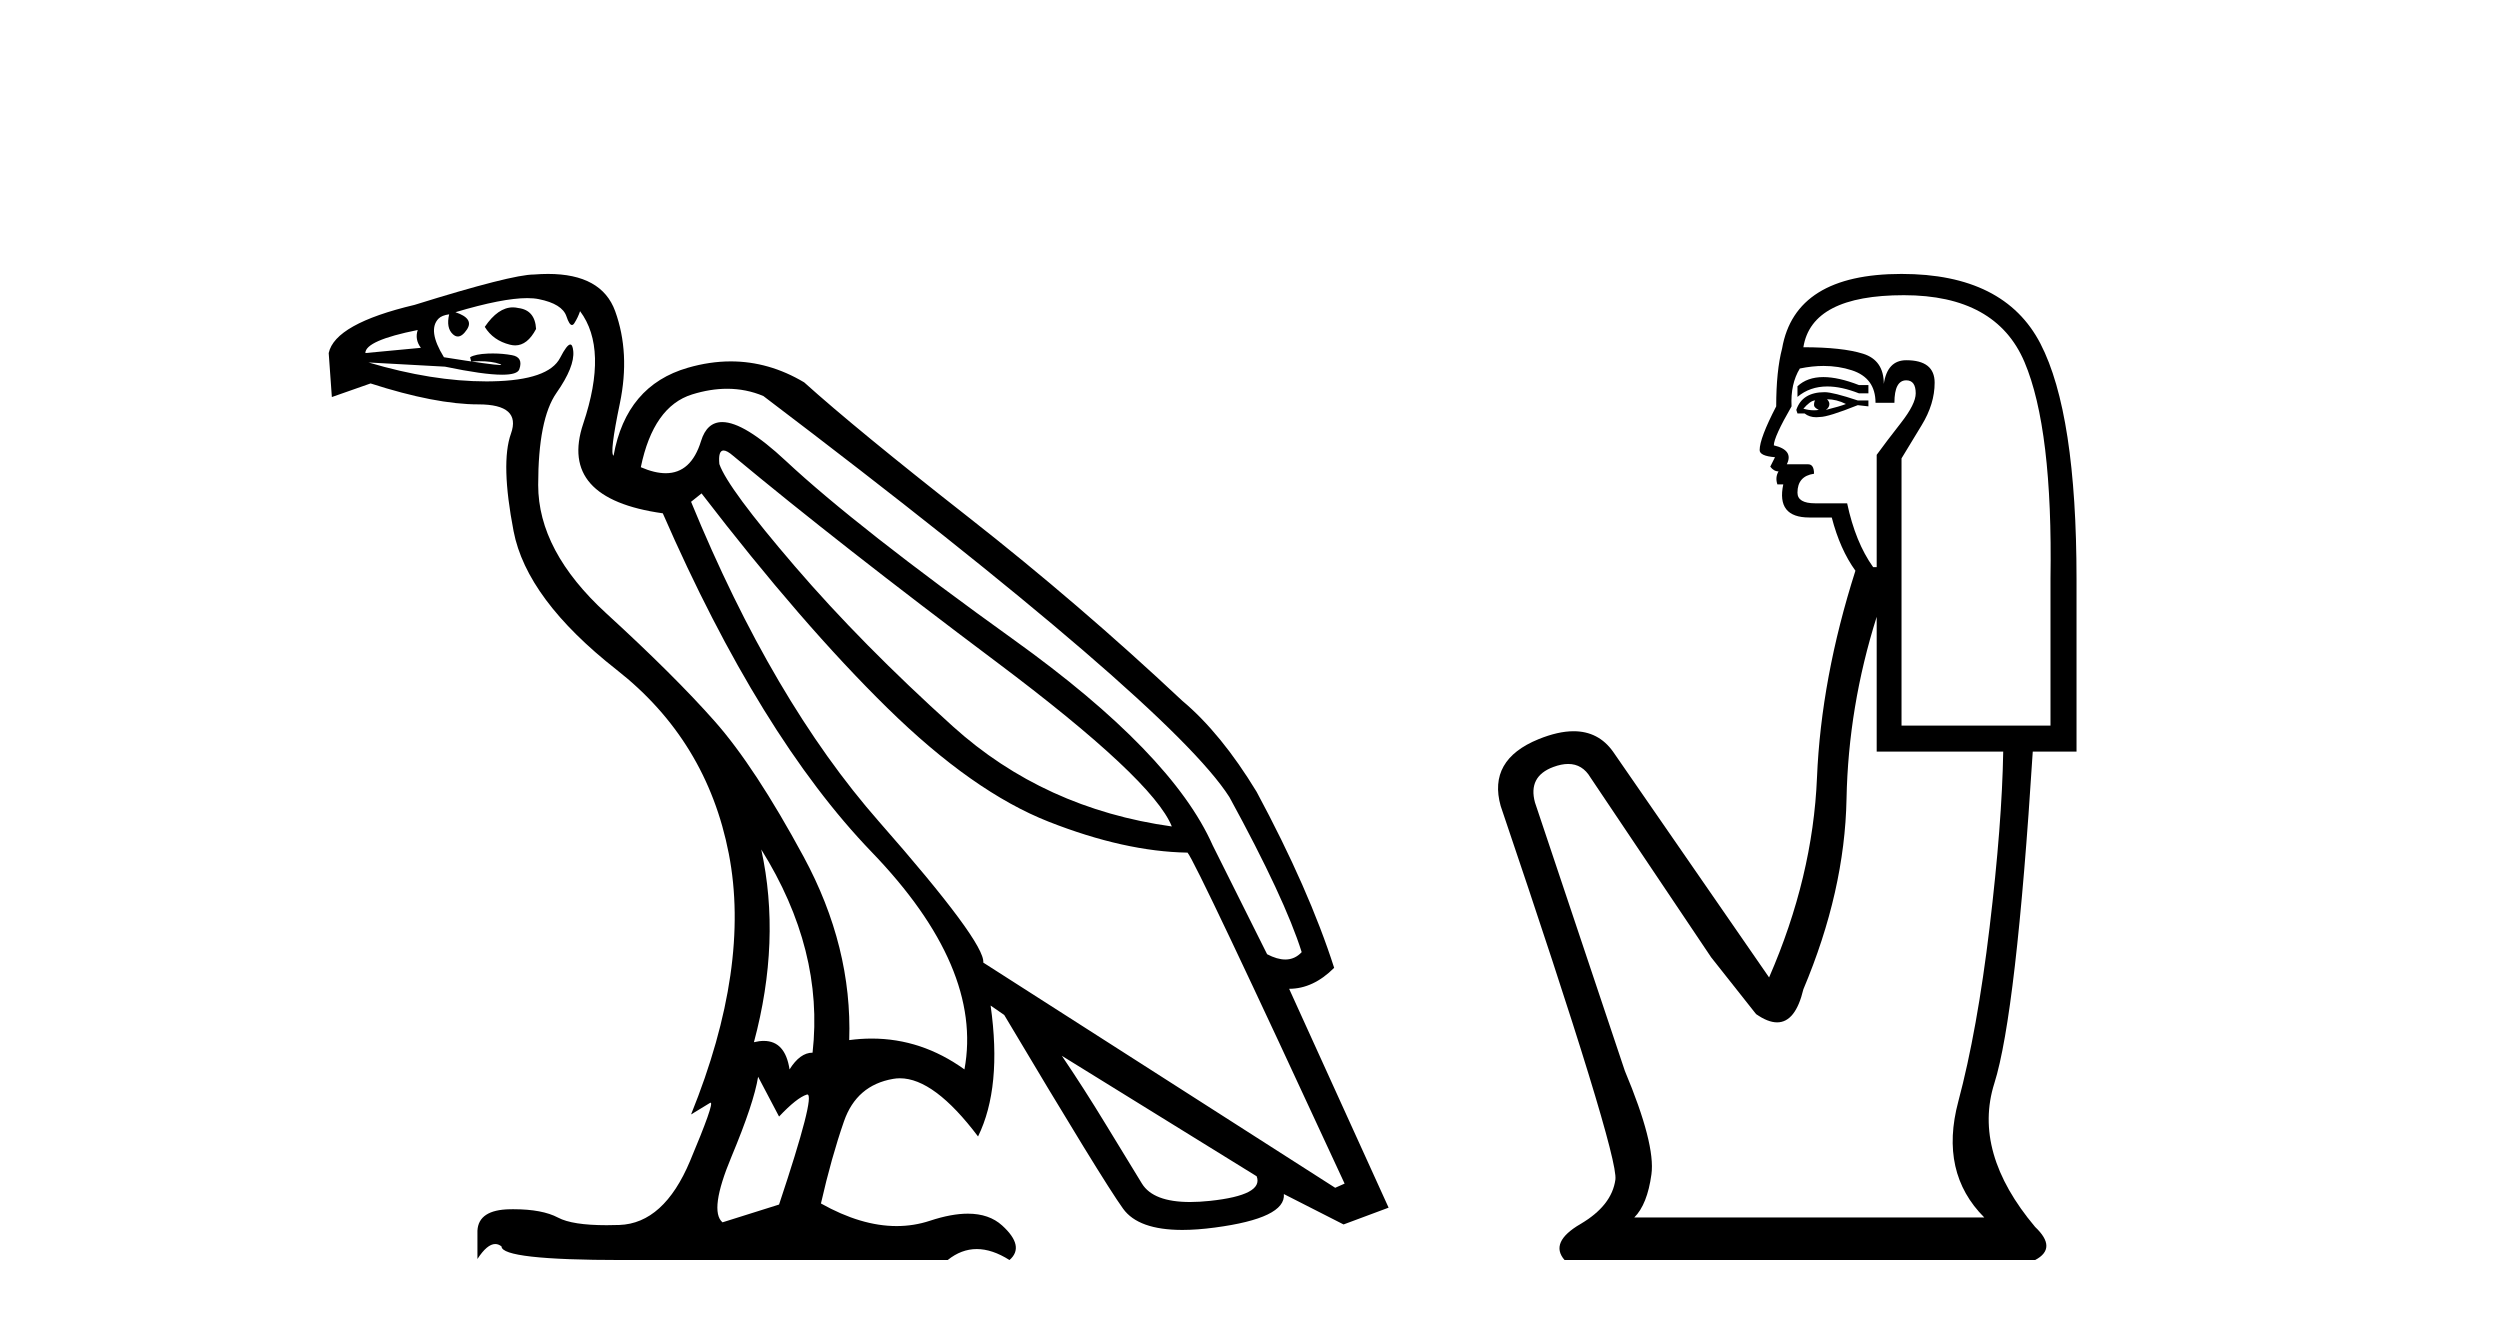
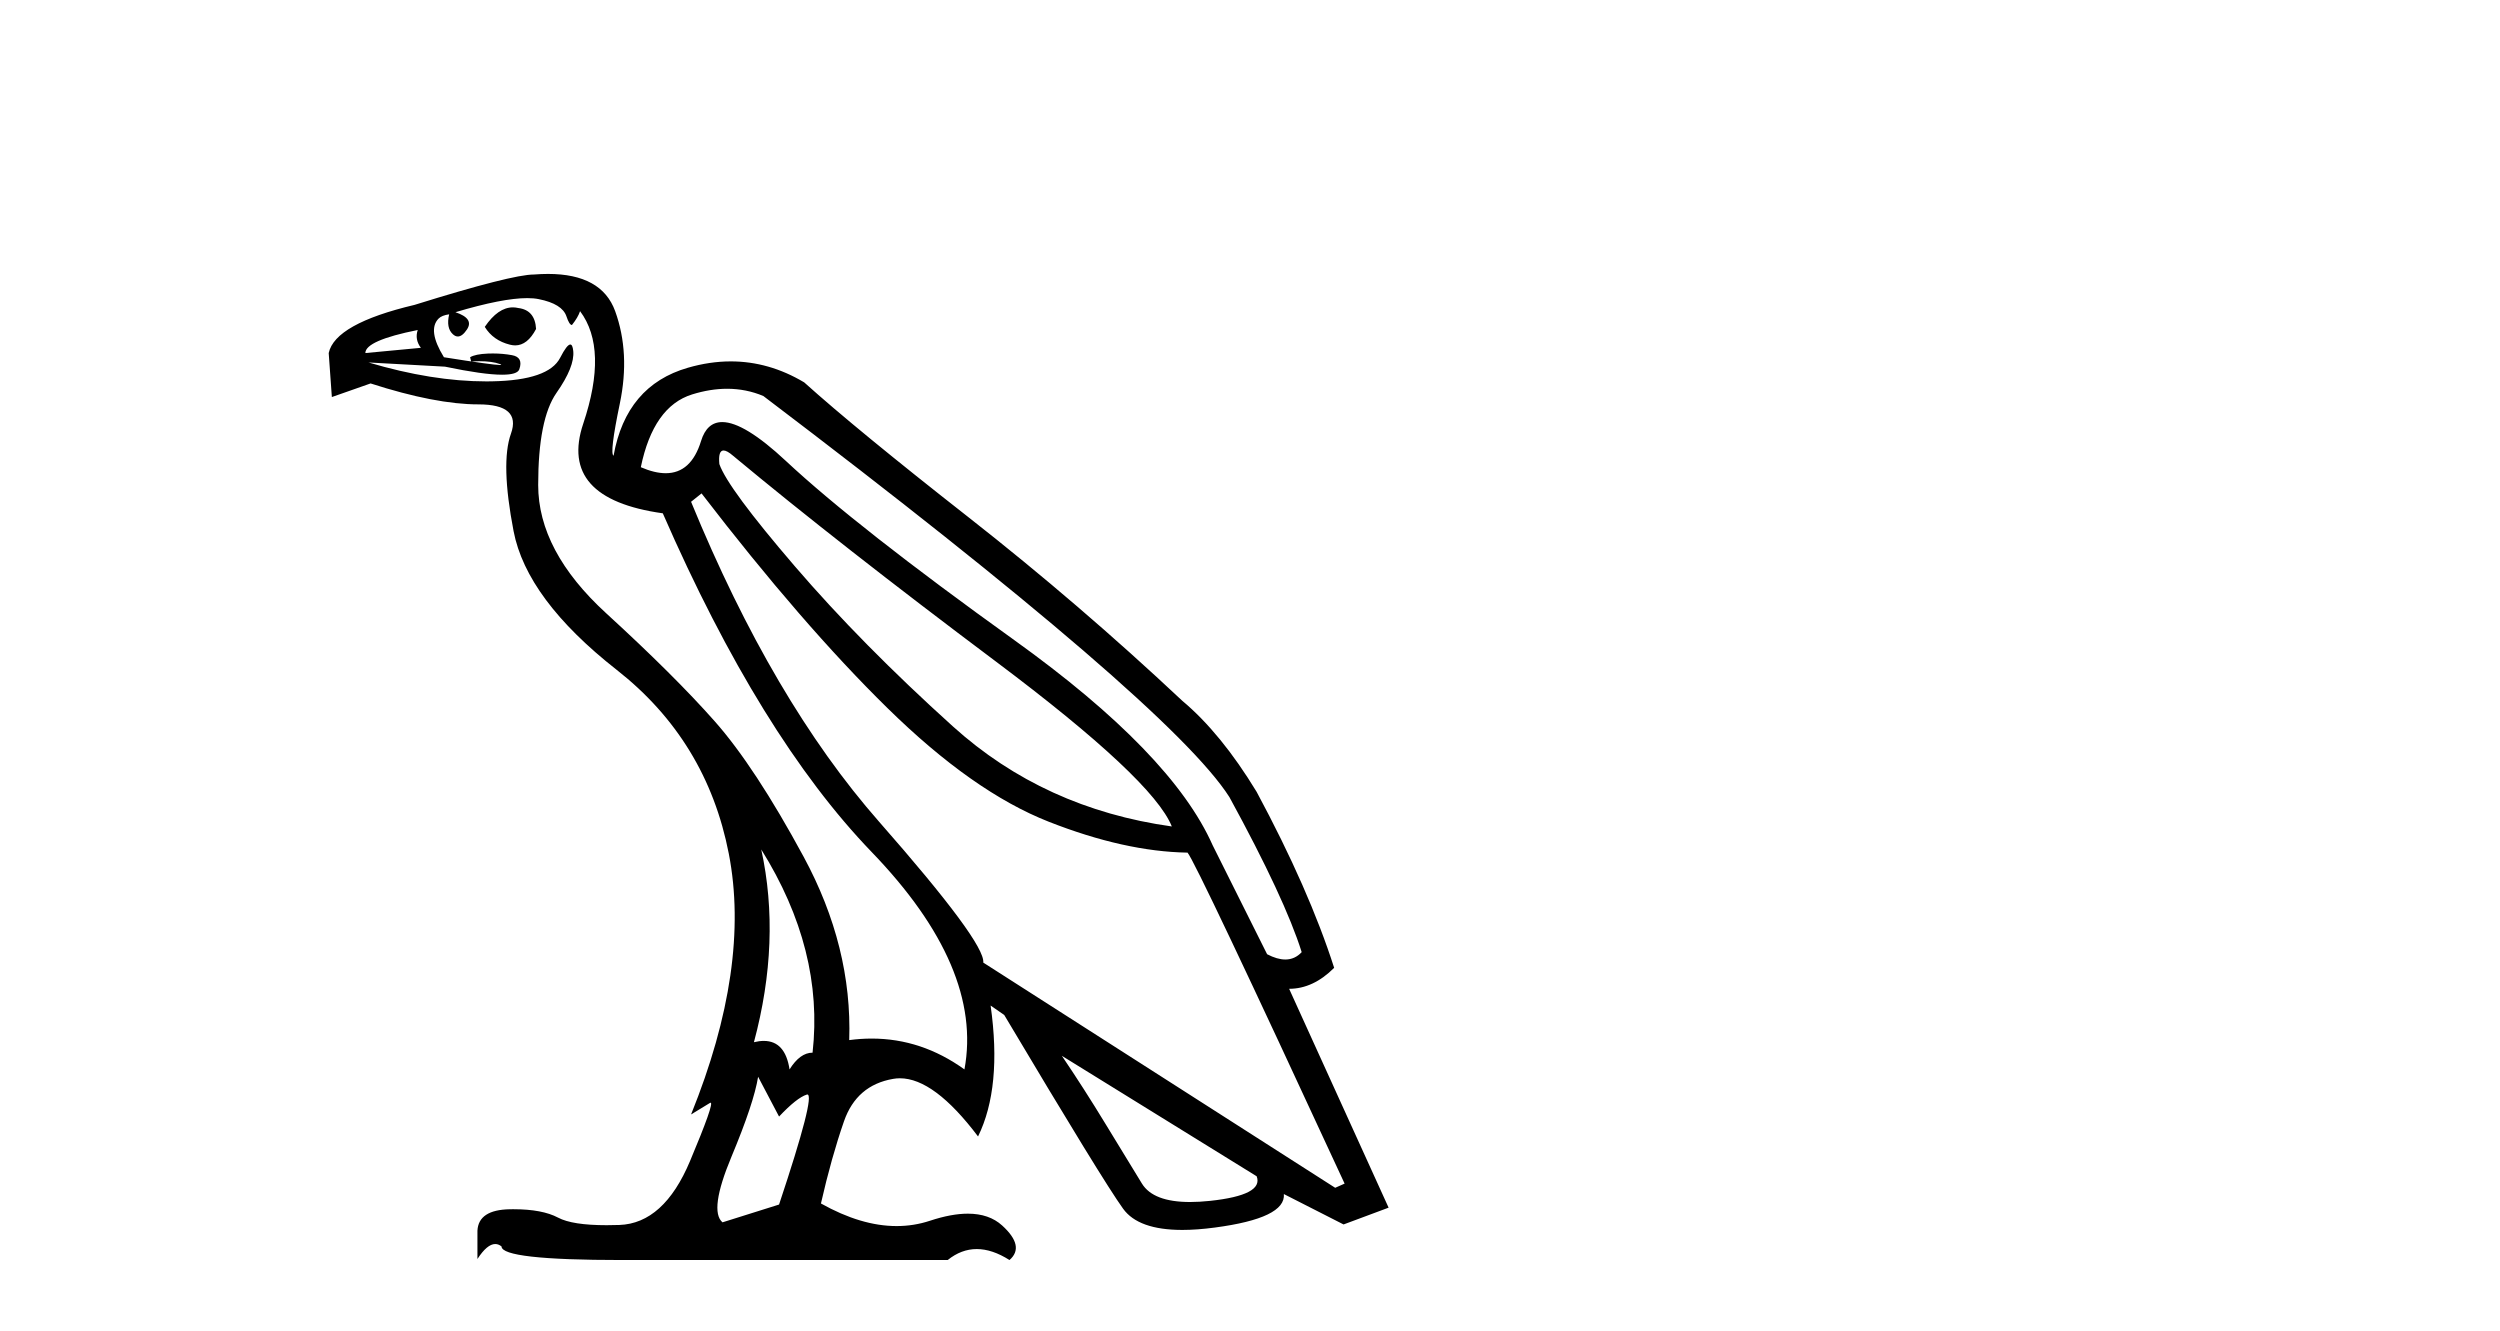
<svg xmlns="http://www.w3.org/2000/svg" width="77.0" height="41.0">
-   <path d="M 15.796 9.467 Q 15.34 9.467 14.931 10.068 Q 15.189 10.487 15.705 10.616 Q 15.789 10.638 15.868 10.638 Q 16.245 10.638 16.511 10.132 Q 16.479 9.551 15.963 9.487 Q 15.878 9.467 15.796 9.467 ZM 12.866 10.164 Q 12.769 10.455 12.963 10.713 L 11.253 10.874 Q 11.253 10.487 12.866 10.164 ZM 22.286 13.875 Q 22.391 13.875 22.576 14.035 Q 25.834 16.745 30.672 20.374 Q 35.511 24.003 36.092 25.455 Q 32.156 24.906 29.35 22.374 Q 26.543 19.842 24.479 17.439 Q 22.414 15.035 22.156 14.293 Q 22.116 13.875 22.286 13.875 ZM 22.395 11.974 Q 22.981 11.974 23.511 12.197 Q 36.059 21.713 37.866 24.551 Q 39.576 27.68 40.092 29.326 Q 39.882 29.553 39.587 29.553 Q 39.338 29.553 39.027 29.39 L 37.35 26.035 Q 36.092 23.197 31.237 19.713 Q 26.382 16.229 24.205 14.197 Q 22.923 13 22.245 13 Q 21.771 13 21.592 13.584 Q 21.288 14.575 20.504 14.575 Q 20.165 14.575 19.737 14.39 Q 20.124 12.519 21.318 12.148 Q 21.878 11.974 22.395 11.974 ZM 23.447 26.164 L 23.447 26.164 Q 25.382 29.261 25.027 32.422 Q 24.64 32.422 24.318 32.938 Q 24.185 32.06 23.525 32.06 Q 23.385 32.06 23.221 32.1 Q 24.06 28.971 23.447 26.164 ZM 16.239 9.182 Q 16.44 9.182 16.592 9.213 Q 17.318 9.358 17.447 9.745 Q 17.535 10.01 17.616 10.01 Q 17.653 10.01 17.689 9.955 Q 17.802 9.777 17.866 9.584 Q 18.737 10.745 17.963 13.051 Q 17.189 15.358 20.414 15.81 Q 23.414 22.68 26.85 26.245 Q 30.285 29.809 29.705 32.938 Q 28.385 31.988 26.849 31.988 Q 26.508 31.988 26.156 32.035 Q 26.253 29.164 24.753 26.39 Q 23.253 23.616 22.011 22.213 Q 20.769 20.809 18.672 18.89 Q 16.576 16.971 16.576 14.939 Q 16.576 12.906 17.14 12.1 Q 17.705 11.293 17.656 10.81 Q 17.636 10.611 17.565 10.611 Q 17.462 10.611 17.253 11.019 Q 16.898 11.713 15.156 11.745 Q 15.069 11.747 14.981 11.747 Q 13.311 11.747 11.35 11.164 L 11.35 11.164 L 13.705 11.293 Q 14.891 11.541 15.465 11.541 Q 15.937 11.541 15.995 11.374 Q 16.124 11.003 15.769 10.939 Q 15.485 10.887 15.181 10.887 Q 15.105 10.887 15.027 10.89 Q 14.64 10.906 14.479 11.003 L 14.511 11.132 Q 14.64 11.125 14.756 11.125 Q 15.16 11.125 15.398 11.213 Q 15.478 11.242 15.4 11.242 Q 15.178 11.242 13.673 11.003 Q 13.156 10.164 13.511 9.81 Q 13.608 9.713 13.834 9.681 L 13.834 9.681 Q 13.737 10.1 13.947 10.293 Q 14.023 10.364 14.101 10.364 Q 14.239 10.364 14.382 10.148 Q 14.608 9.81 14.027 9.616 Q 15.481 9.182 16.239 9.182 ZM 21.608 15.197 Q 24.705 19.229 27.334 21.809 Q 29.963 24.39 32.301 25.309 Q 34.64 26.229 36.576 26.261 Q 36.834 26.551 41.414 36.455 L 41.124 36.584 L 30.285 29.648 Q 30.35 29.035 27.076 25.309 Q 23.801 21.584 21.285 15.455 L 21.608 15.197 ZM 32.705 32.519 L 38.705 36.229 Q 38.93 36.809 37.269 36.987 Q 36.937 37.022 36.654 37.022 Q 35.521 37.022 35.172 36.455 Q 34.737 35.745 34.059 34.632 Q 33.382 33.519 32.705 32.519 ZM 23.35 33.164 L 23.995 34.39 Q 24.543 33.809 24.85 33.713 Q 24.858 33.71 24.865 33.71 Q 25.125 33.71 23.995 37.1 L 22.253 37.648 Q 21.834 37.293 22.527 35.632 Q 23.221 33.971 23.35 33.164 ZM 16.879 8.437 Q 16.673 8.437 16.447 8.455 Q 15.769 8.455 12.769 9.39 Q 10.318 9.971 10.124 10.874 L 10.221 12.229 L 11.414 11.81 Q 13.414 12.455 14.737 12.455 Q 16.06 12.455 15.737 13.358 Q 15.414 14.261 15.818 16.358 Q 16.221 18.455 18.995 20.632 Q 21.769 22.809 22.447 26.293 Q 23.124 29.777 21.285 34.325 L 21.866 33.971 Q 21.878 33.963 21.886 33.963 Q 22.009 33.963 21.253 35.761 Q 20.447 37.68 19.076 37.729 Q 18.87 37.736 18.684 37.736 Q 17.627 37.736 17.189 37.503 Q 16.701 37.244 15.811 37.244 Q 15.759 37.244 15.705 37.245 Q 14.737 37.261 14.705 37.906 L 14.705 38.777 Q 15.004 38.316 15.254 38.316 Q 15.355 38.316 15.447 38.39 Q 15.447 38.809 19.156 38.809 L 29.189 38.809 Q 29.608 38.471 30.084 38.471 Q 30.559 38.471 31.092 38.809 Q 31.576 38.39 30.866 37.745 Q 30.466 37.381 29.81 37.381 Q 29.302 37.381 28.64 37.6 Q 28.145 37.763 27.616 37.763 Q 26.524 37.763 25.285 37.067 Q 25.608 35.648 25.995 34.535 Q 26.382 33.422 27.511 33.229 Q 27.612 33.211 27.716 33.211 Q 28.773 33.211 30.124 35.003 Q 30.866 33.487 30.511 30.971 L 30.511 30.971 L 30.93 31.261 Q 33.963 36.358 34.592 37.229 Q 35.063 37.882 36.415 37.882 Q 36.866 37.882 37.414 37.809 Q 39.608 37.519 39.543 36.777 L 39.543 36.777 L 41.382 37.713 L 42.769 37.196 L 39.705 30.455 Q 40.447 30.455 41.092 29.809 Q 40.317 27.39 38.705 24.39 Q 37.608 22.584 36.414 21.584 Q 33.253 18.616 29.818 15.922 Q 26.382 13.229 24.769 11.777 Q 23.686 11.131 22.508 11.131 Q 21.863 11.131 21.189 11.326 Q 19.285 11.874 18.898 14.035 Q 18.769 13.971 19.092 12.422 Q 19.414 10.874 18.947 9.584 Q 18.531 8.437 16.879 8.437 Z" style="fill:#000000;stroke:none" />
-   <path d="M 56.16 11.614 Q 55.663 11.614 55.362 11.897 L 55.362 12.224 Q 55.744 11.903 56.281 11.903 Q 56.717 11.903 57.256 12.115 L 57.547 12.115 L 57.547 11.86 L 57.256 11.86 Q 56.623 11.614 56.16 11.614 ZM 56.273 12.297 Q 56.564 12.297 56.855 12.443 Q 56.673 12.516 56.236 12.625 Q 56.345 12.552 56.345 12.443 Q 56.345 12.37 56.273 12.297 ZM 55.908 12.334 Q 55.872 12.37 55.872 12.479 Q 55.872 12.552 56.018 12.625 Q 55.945 12.637 55.868 12.637 Q 55.714 12.637 55.544 12.588 Q 55.763 12.334 55.908 12.334 ZM 56.2 12.079 Q 55.508 12.079 55.326 12.625 L 55.362 12.734 L 55.581 12.734 Q 55.726 12.851 55.942 12.851 Q 55.996 12.851 56.054 12.843 Q 56.309 12.843 57.219 12.479 L 57.547 12.516 L 57.547 12.334 L 57.219 12.334 Q 56.455 12.079 56.2 12.079 ZM 56.167 11.271 Q 56.626 11.271 57.037 11.405 Q 57.766 11.642 57.766 12.406 L 58.348 12.406 Q 58.348 11.714 58.713 11.714 Q 59.004 11.714 59.004 12.115 Q 59.004 12.443 58.549 13.025 Q 58.093 13.608 57.802 14.009 L 57.802 17.468 L 57.693 17.468 Q 57.147 16.704 56.892 15.502 L 55.908 15.502 Q 55.362 15.502 55.362 15.174 Q 55.362 14.664 55.872 14.591 Q 55.872 14.3 55.69 14.3 L 55.034 14.3 Q 55.253 13.863 54.634 13.717 Q 54.634 13.462 55.18 12.516 Q 55.144 11.824 55.435 11.35 Q 55.815 11.271 56.167 11.271 ZM 58.64 9.092 Q 61.48 9.092 62.354 11.15 Q 63.228 13.208 63.155 17.833 L 63.155 22.348 L 58.567 22.348 L 58.567 14.118 Q 58.785 13.754 59.186 13.098 Q 59.587 12.443 59.587 11.787 Q 59.587 11.095 58.713 11.095 Q 58.13 11.095 58.021 11.824 Q 58.021 11.095 57.383 10.895 Q 56.746 10.695 55.544 10.695 Q 55.799 9.092 58.64 9.092 ZM 57.802 18.998 L 57.802 23.15 L 61.699 23.15 Q 61.662 25.371 61.28 28.558 Q 60.898 31.744 60.315 33.929 Q 59.732 36.114 61.116 37.498 L 50.336 37.498 Q 50.737 37.098 50.864 36.169 Q 50.992 35.24 50.045 32.982 L 47.277 24.716 Q 47.059 23.914 47.842 23.623 Q 48.092 23.53 48.3 23.53 Q 48.741 23.53 48.989 23.951 L 52.704 29.486 L 54.087 31.234 Q 54.452 31.489 54.735 31.489 Q 55.301 31.489 55.544 30.47 Q 56.819 27.447 56.873 24.606 Q 56.928 21.766 57.802 18.998 ZM 58.567 8.437 Q 55.289 8.437 54.889 10.731 Q 54.707 11.423 54.707 12.516 Q 54.197 13.499 54.197 13.863 Q 54.197 14.045 54.67 14.082 L 54.524 14.373 Q 54.634 14.519 54.779 14.519 Q 54.67 14.701 54.743 14.919 L 54.925 14.919 Q 54.707 15.939 55.726 15.939 L 56.418 15.939 Q 56.673 16.922 57.147 17.578 Q 56.09 20.892 55.963 23.951 Q 55.836 27.01 54.488 30.105 L 49.681 23.15 Q 49.233 22.522 48.467 22.522 Q 47.989 22.522 47.387 22.767 Q 45.821 23.405 46.221 24.825 Q 49.863 35.568 49.754 36.333 Q 49.644 37.134 48.679 37.699 Q 47.714 38.263 48.188 38.809 L 62.682 38.809 Q 63.374 38.445 62.682 37.79 Q 60.752 35.495 61.426 33.365 Q 62.099 31.234 62.609 23.15 L 63.957 23.15 L 63.957 17.833 Q 63.957 12.734 62.846 10.585 Q 61.735 8.437 58.567 8.437 Z" style="fill:#000000;stroke:none" />
+   <path d="M 15.796 9.467 Q 15.34 9.467 14.931 10.068 Q 15.189 10.487 15.705 10.616 Q 15.789 10.638 15.868 10.638 Q 16.245 10.638 16.511 10.132 Q 16.479 9.551 15.963 9.487 Q 15.878 9.467 15.796 9.467 ZM 12.866 10.164 Q 12.769 10.455 12.963 10.713 L 11.253 10.874 Q 11.253 10.487 12.866 10.164 ZM 22.286 13.875 Q 22.391 13.875 22.576 14.035 Q 25.834 16.745 30.672 20.374 Q 35.511 24.003 36.092 25.455 Q 32.156 24.906 29.35 22.374 Q 26.543 19.842 24.479 17.439 Q 22.414 15.035 22.156 14.293 Q 22.116 13.875 22.286 13.875 ZM 22.395 11.974 Q 22.981 11.974 23.511 12.197 Q 36.059 21.713 37.866 24.551 Q 39.576 27.68 40.092 29.326 Q 39.882 29.553 39.587 29.553 Q 39.338 29.553 39.027 29.39 L 37.35 26.035 Q 36.092 23.197 31.237 19.713 Q 26.382 16.229 24.205 14.197 Q 22.923 13 22.245 13 Q 21.771 13 21.592 13.584 Q 21.288 14.575 20.504 14.575 Q 20.165 14.575 19.737 14.39 Q 20.124 12.519 21.318 12.148 Q 21.878 11.974 22.395 11.974 ZM 23.447 26.164 L 23.447 26.164 Q 25.382 29.261 25.027 32.422 Q 24.64 32.422 24.318 32.938 Q 24.185 32.06 23.525 32.06 Q 23.385 32.06 23.221 32.1 Q 24.06 28.971 23.447 26.164 ZM 16.239 9.182 Q 16.44 9.182 16.592 9.213 Q 17.318 9.358 17.447 9.745 Q 17.535 10.01 17.616 10.01 Q 17.802 9.777 17.866 9.584 Q 18.737 10.745 17.963 13.051 Q 17.189 15.358 20.414 15.81 Q 23.414 22.68 26.85 26.245 Q 30.285 29.809 29.705 32.938 Q 28.385 31.988 26.849 31.988 Q 26.508 31.988 26.156 32.035 Q 26.253 29.164 24.753 26.39 Q 23.253 23.616 22.011 22.213 Q 20.769 20.809 18.672 18.89 Q 16.576 16.971 16.576 14.939 Q 16.576 12.906 17.14 12.1 Q 17.705 11.293 17.656 10.81 Q 17.636 10.611 17.565 10.611 Q 17.462 10.611 17.253 11.019 Q 16.898 11.713 15.156 11.745 Q 15.069 11.747 14.981 11.747 Q 13.311 11.747 11.35 11.164 L 11.35 11.164 L 13.705 11.293 Q 14.891 11.541 15.465 11.541 Q 15.937 11.541 15.995 11.374 Q 16.124 11.003 15.769 10.939 Q 15.485 10.887 15.181 10.887 Q 15.105 10.887 15.027 10.89 Q 14.64 10.906 14.479 11.003 L 14.511 11.132 Q 14.64 11.125 14.756 11.125 Q 15.16 11.125 15.398 11.213 Q 15.478 11.242 15.4 11.242 Q 15.178 11.242 13.673 11.003 Q 13.156 10.164 13.511 9.81 Q 13.608 9.713 13.834 9.681 L 13.834 9.681 Q 13.737 10.1 13.947 10.293 Q 14.023 10.364 14.101 10.364 Q 14.239 10.364 14.382 10.148 Q 14.608 9.81 14.027 9.616 Q 15.481 9.182 16.239 9.182 ZM 21.608 15.197 Q 24.705 19.229 27.334 21.809 Q 29.963 24.39 32.301 25.309 Q 34.64 26.229 36.576 26.261 Q 36.834 26.551 41.414 36.455 L 41.124 36.584 L 30.285 29.648 Q 30.35 29.035 27.076 25.309 Q 23.801 21.584 21.285 15.455 L 21.608 15.197 ZM 32.705 32.519 L 38.705 36.229 Q 38.93 36.809 37.269 36.987 Q 36.937 37.022 36.654 37.022 Q 35.521 37.022 35.172 36.455 Q 34.737 35.745 34.059 34.632 Q 33.382 33.519 32.705 32.519 ZM 23.35 33.164 L 23.995 34.39 Q 24.543 33.809 24.85 33.713 Q 24.858 33.71 24.865 33.71 Q 25.125 33.71 23.995 37.1 L 22.253 37.648 Q 21.834 37.293 22.527 35.632 Q 23.221 33.971 23.35 33.164 ZM 16.879 8.437 Q 16.673 8.437 16.447 8.455 Q 15.769 8.455 12.769 9.39 Q 10.318 9.971 10.124 10.874 L 10.221 12.229 L 11.414 11.81 Q 13.414 12.455 14.737 12.455 Q 16.06 12.455 15.737 13.358 Q 15.414 14.261 15.818 16.358 Q 16.221 18.455 18.995 20.632 Q 21.769 22.809 22.447 26.293 Q 23.124 29.777 21.285 34.325 L 21.866 33.971 Q 21.878 33.963 21.886 33.963 Q 22.009 33.963 21.253 35.761 Q 20.447 37.68 19.076 37.729 Q 18.87 37.736 18.684 37.736 Q 17.627 37.736 17.189 37.503 Q 16.701 37.244 15.811 37.244 Q 15.759 37.244 15.705 37.245 Q 14.737 37.261 14.705 37.906 L 14.705 38.777 Q 15.004 38.316 15.254 38.316 Q 15.355 38.316 15.447 38.39 Q 15.447 38.809 19.156 38.809 L 29.189 38.809 Q 29.608 38.471 30.084 38.471 Q 30.559 38.471 31.092 38.809 Q 31.576 38.39 30.866 37.745 Q 30.466 37.381 29.81 37.381 Q 29.302 37.381 28.64 37.6 Q 28.145 37.763 27.616 37.763 Q 26.524 37.763 25.285 37.067 Q 25.608 35.648 25.995 34.535 Q 26.382 33.422 27.511 33.229 Q 27.612 33.211 27.716 33.211 Q 28.773 33.211 30.124 35.003 Q 30.866 33.487 30.511 30.971 L 30.511 30.971 L 30.93 31.261 Q 33.963 36.358 34.592 37.229 Q 35.063 37.882 36.415 37.882 Q 36.866 37.882 37.414 37.809 Q 39.608 37.519 39.543 36.777 L 39.543 36.777 L 41.382 37.713 L 42.769 37.196 L 39.705 30.455 Q 40.447 30.455 41.092 29.809 Q 40.317 27.39 38.705 24.39 Q 37.608 22.584 36.414 21.584 Q 33.253 18.616 29.818 15.922 Q 26.382 13.229 24.769 11.777 Q 23.686 11.131 22.508 11.131 Q 21.863 11.131 21.189 11.326 Q 19.285 11.874 18.898 14.035 Q 18.769 13.971 19.092 12.422 Q 19.414 10.874 18.947 9.584 Q 18.531 8.437 16.879 8.437 Z" style="fill:#000000;stroke:none" />
</svg>